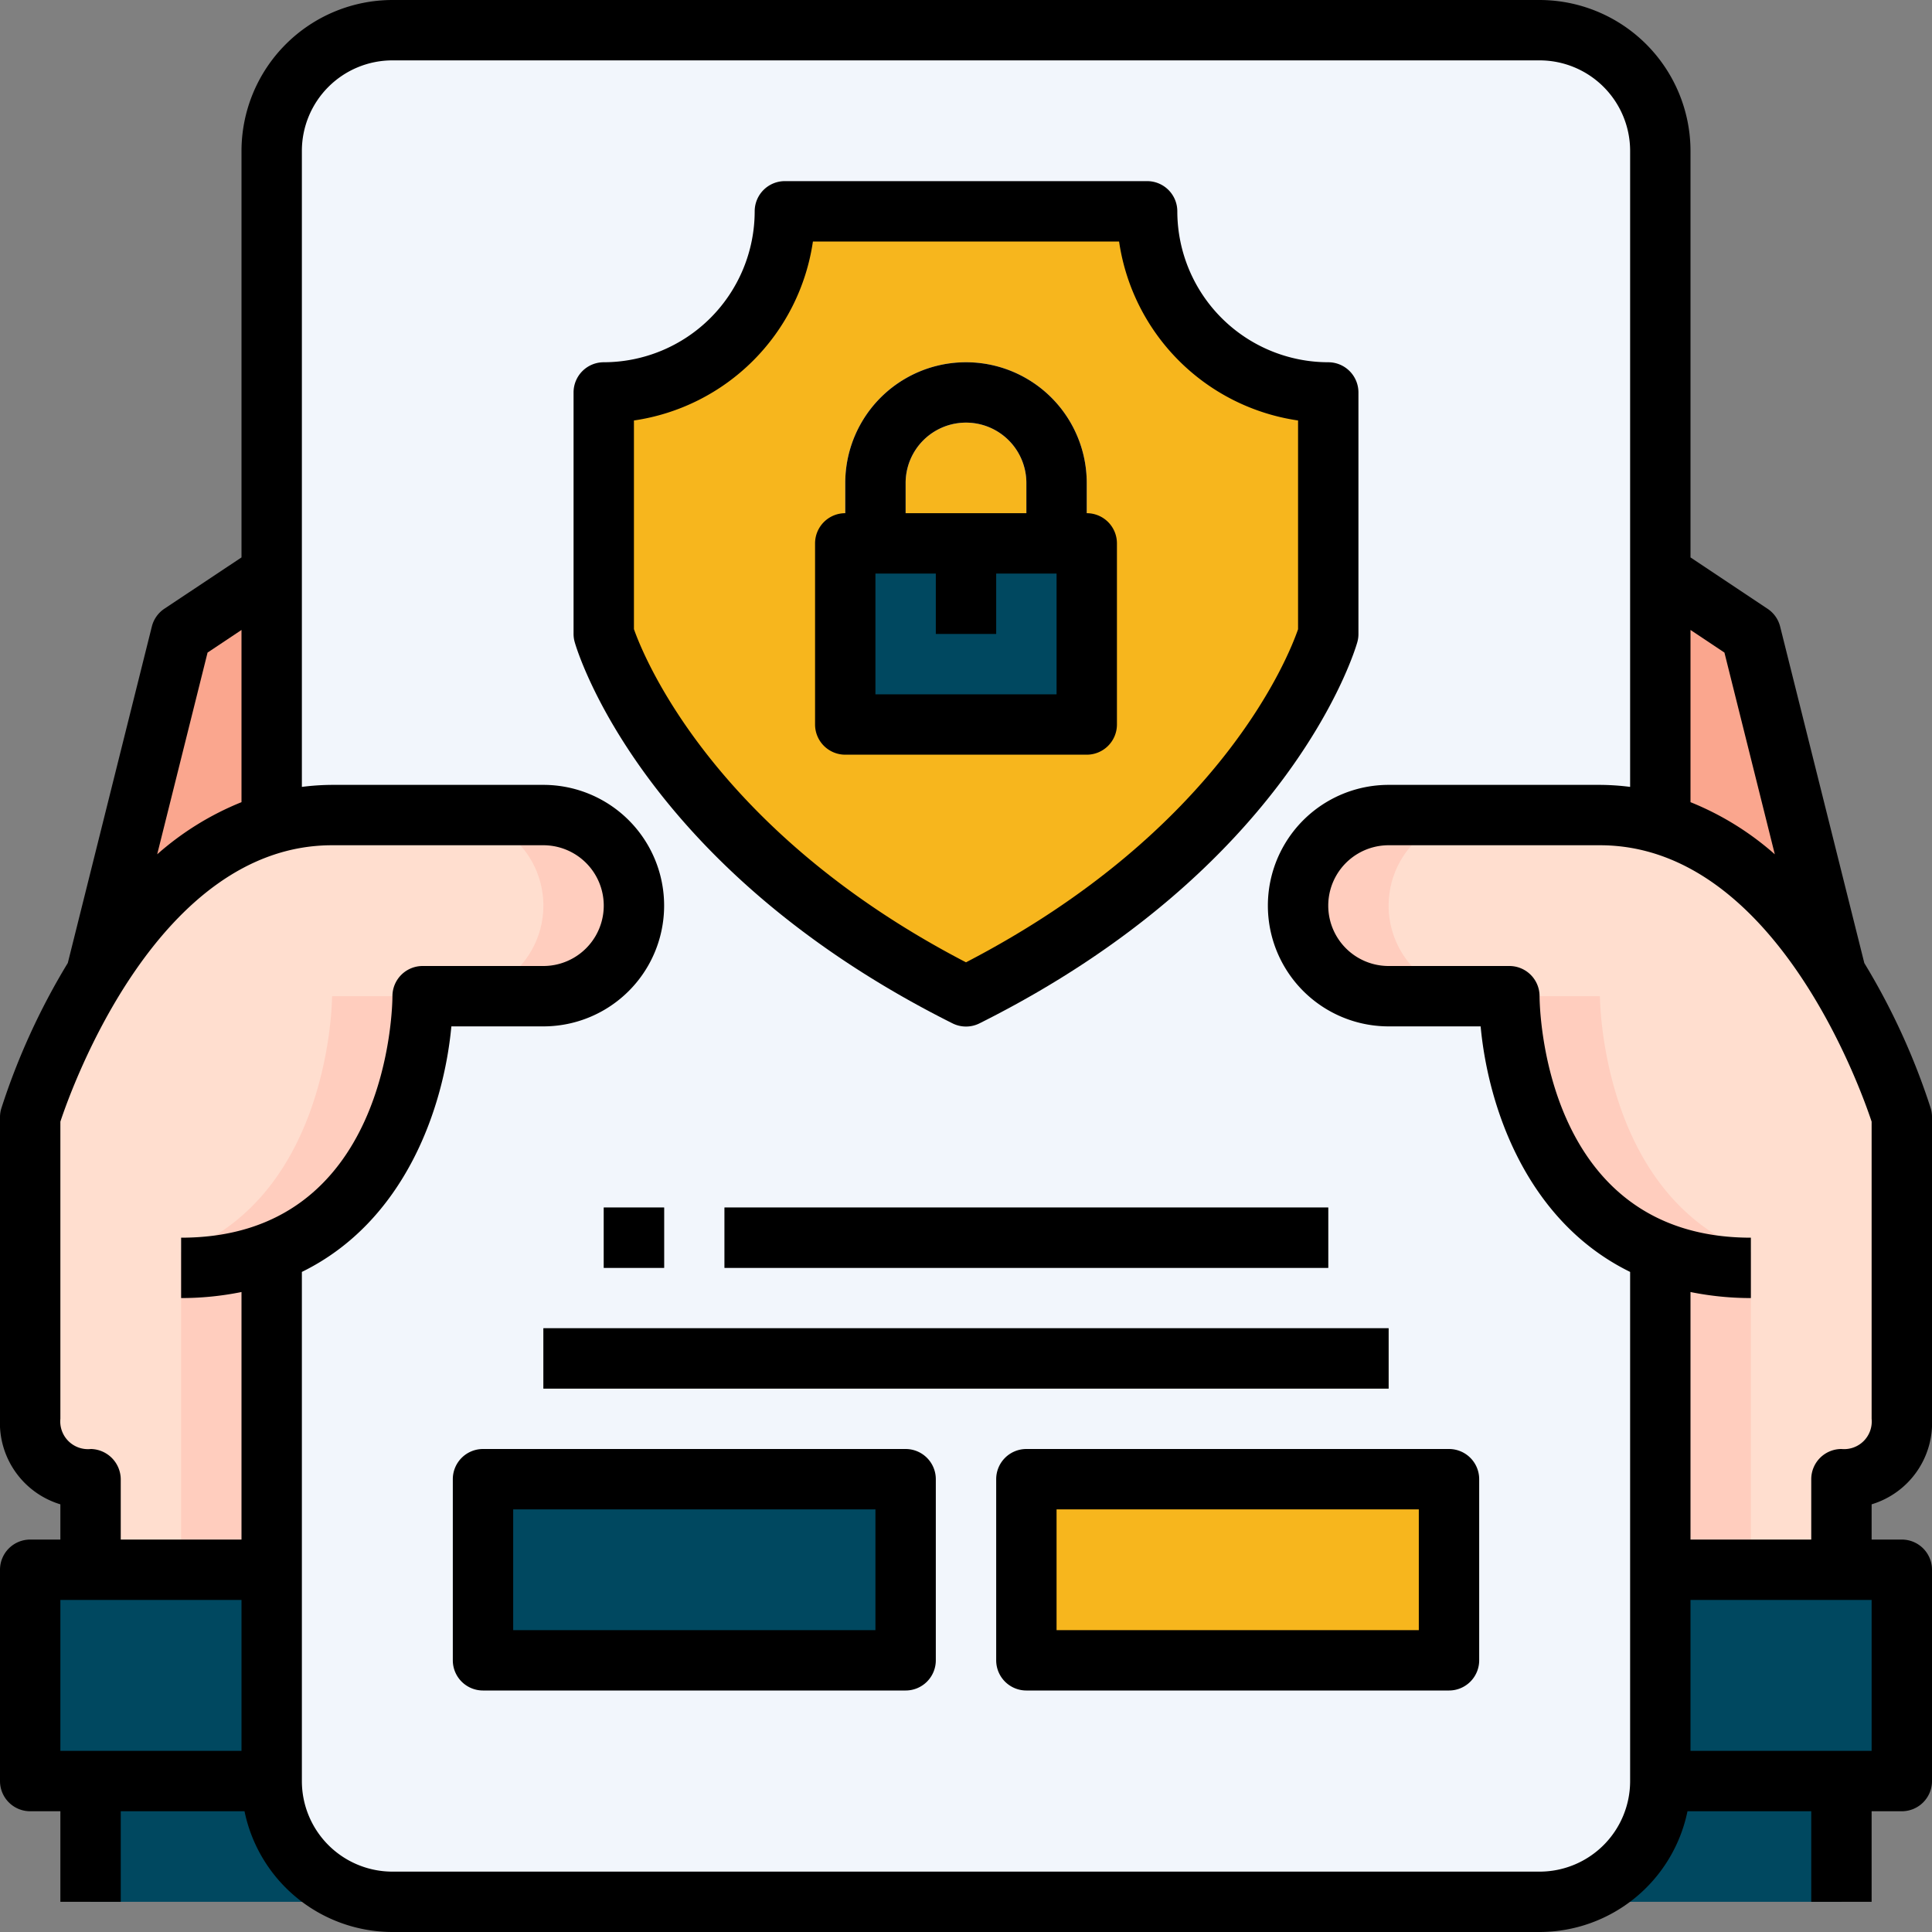
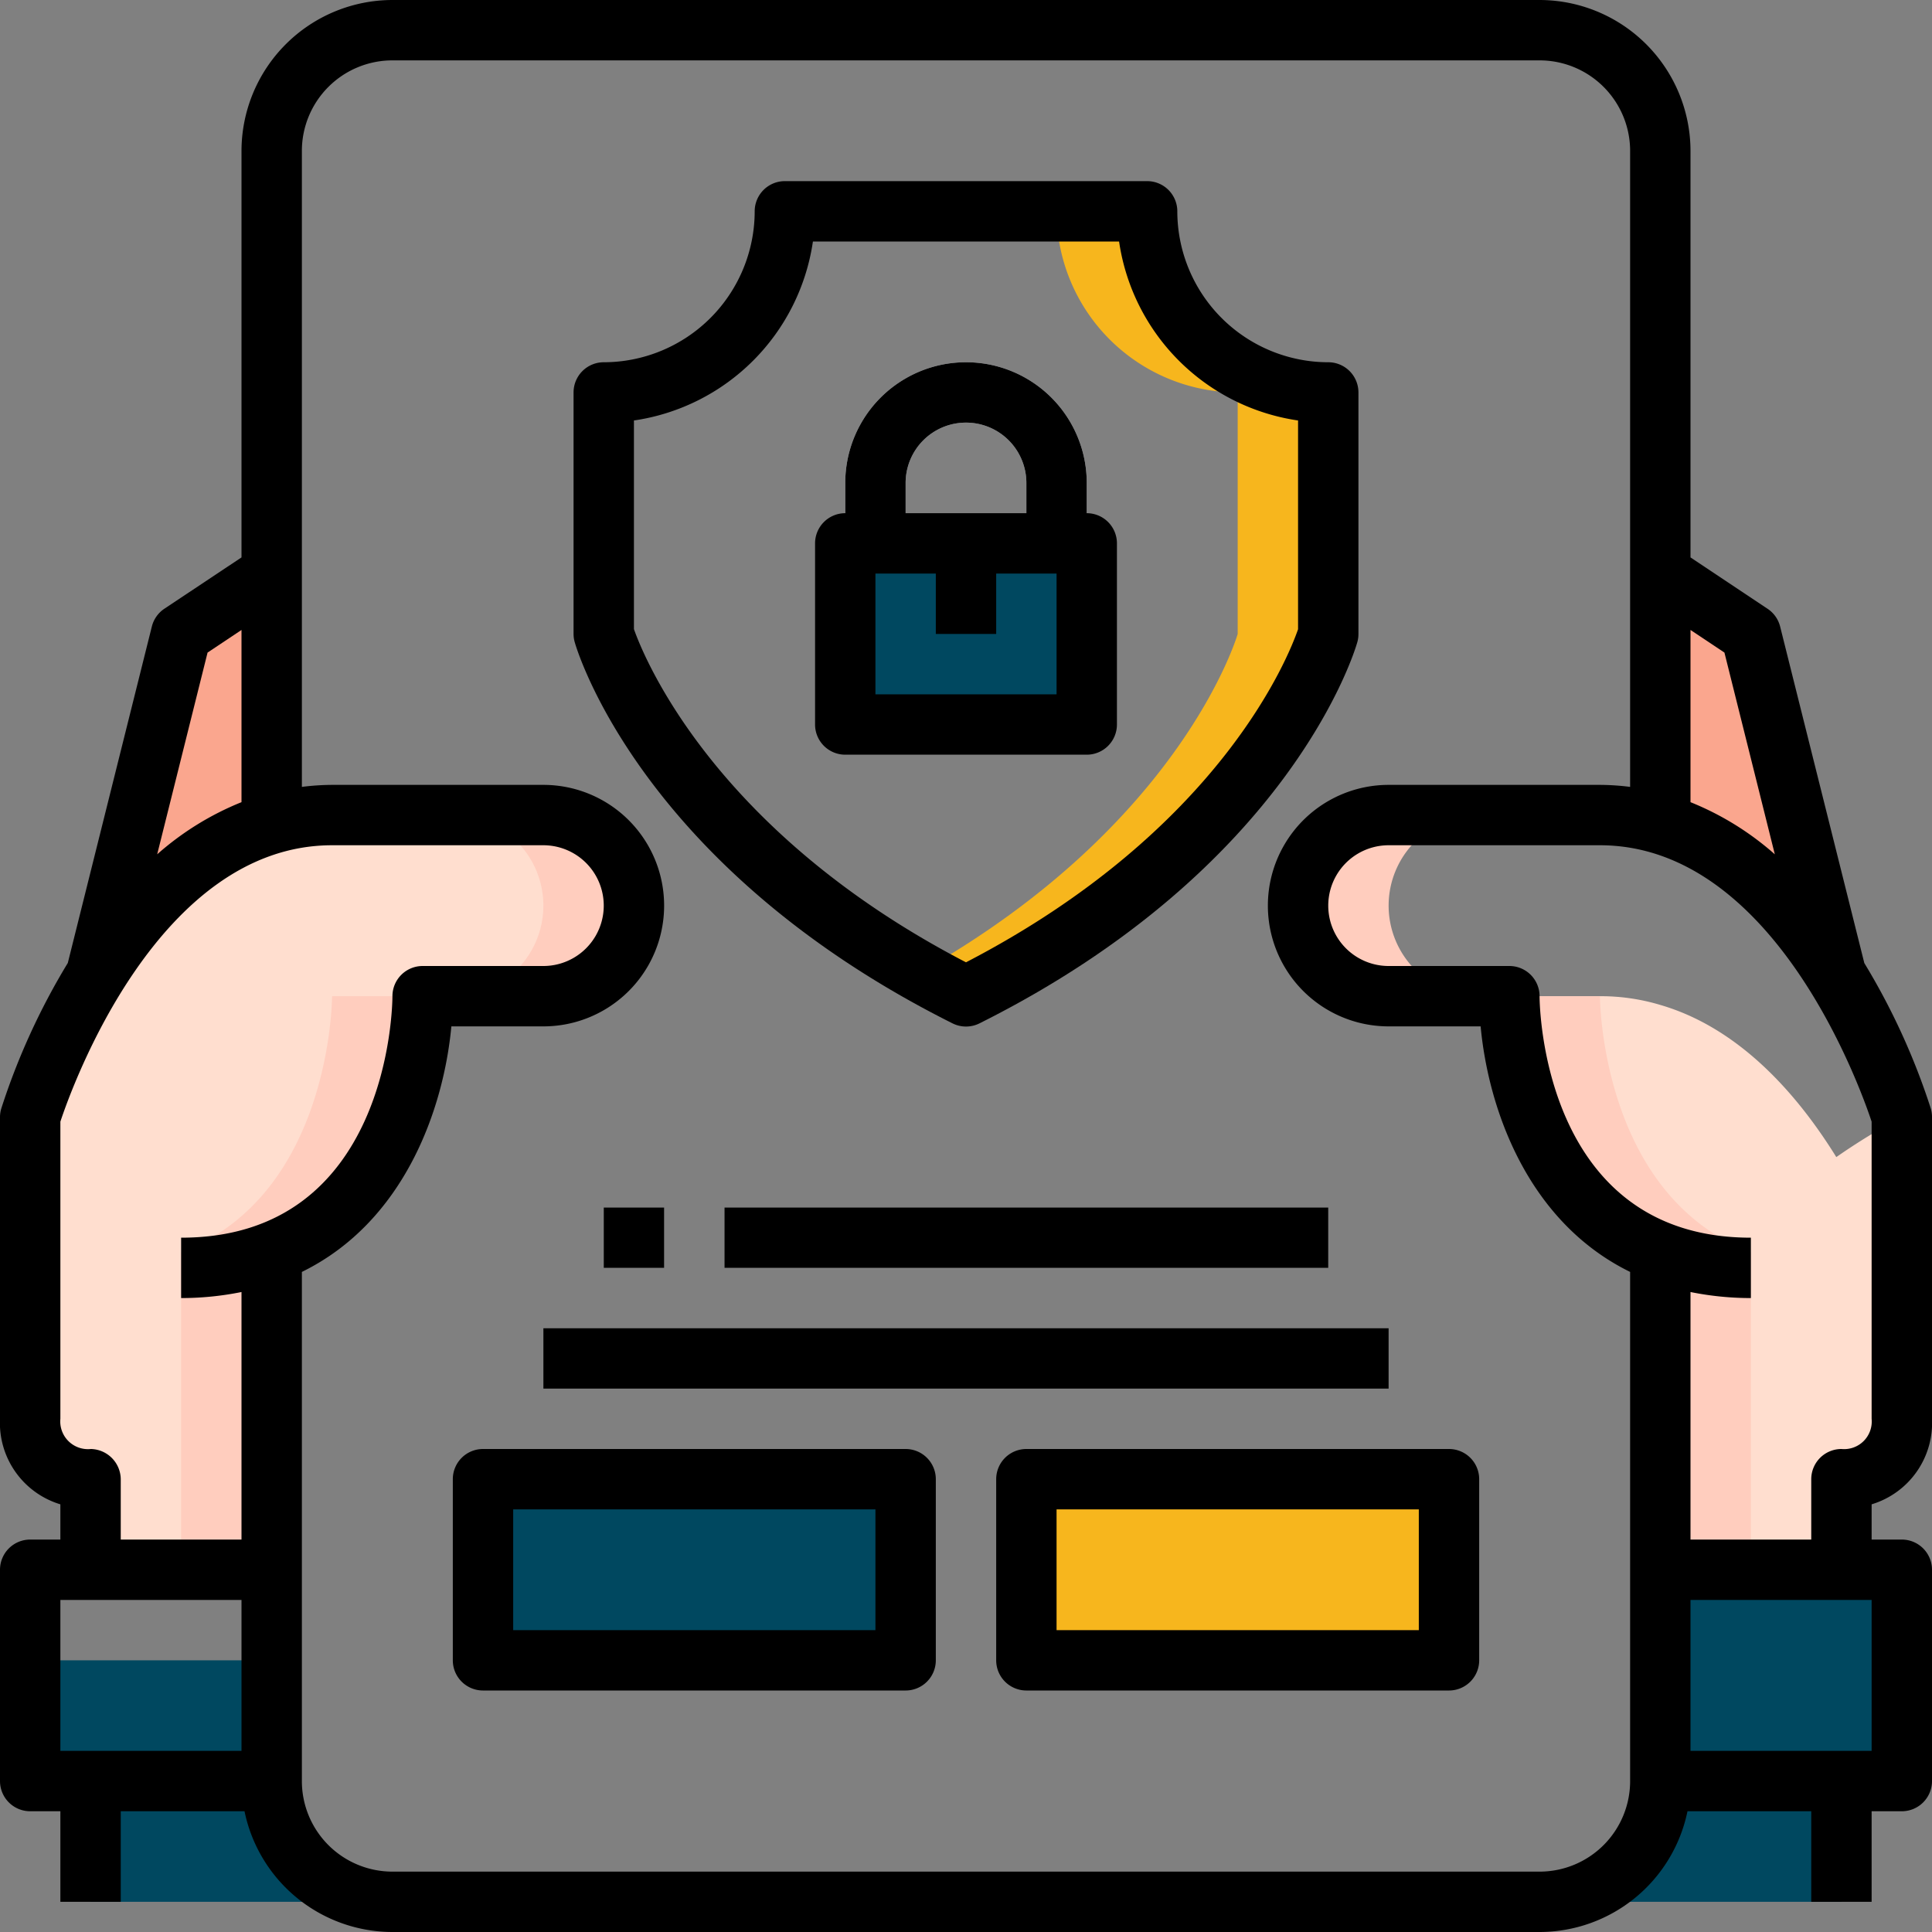
<svg xmlns="http://www.w3.org/2000/svg" width="512" height="512" x="0" y="0" viewBox="0 0 64 64" style="enable-background:new 0 0 512 512" xml:space="preserve" class="">
  <rect x="0" y="0" width="64" height="64" fill="#808080" stroke="none" />
  <g>
    <g data-name="21-insurance">
-       <rect width="46" height="62" x="9" y="1" fill="#f2f6fc" rx="4" opacity="1" data-original="#f2f6fc" class="" />
-       <path fill="#004860" d="M9 52v7H1v-7h2z" opacity="1" data-original="#65b1fc" class="" />
      <path fill="#004860" d="M9 55v4H1v-4h2z" opacity="1" data-original="#4a98f7" class="" />
      <path fill="#004860" d="M63 52v7h-8v-7h6z" opacity="1" data-original="#65b1fc" class="" />
      <path fill="#004860" d="M63 55v4h-8v-4h6z" opacity="1" data-original="#4a98f7" class="" />
      <path fill="#004860" d="M13 63H3v-4h6a4 4 0 0 0 4 4zM61 59v4H51a4 4 0 0 0 4-4z" opacity="1" data-original="#65b1fc" class="" />
      <path fill="#faa68e" d="M9 19v8.29c-2.61.76-4.53 2.94-5.83 5.04L6 21zM60.83 32.33c-1.3-2.1-3.22-4.28-5.83-5.04V19l3 2z" opacity="1" data-original="#faa68e" />
      <path fill="#ffdecf" d="M9 41.48V52H3v-3a1.959 1.959 0 0 1-2-2V37a21.866 21.866 0 0 1 2.17-4.67c1.3-2.1 3.22-4.28 5.83-5.04a6.858 6.858 0 0 1 2-.29h7a3 3 0 0 1 0 6h-4s0 6.58-5 8.48z" opacity="1" data-original="#ffdecf" class="" />
      <path fill="#ffcdbe" d="M6 41.48V52h3V41.48c5-1.9 5-8.48 5-8.48h-3s0 6.58-5 8.48zM18 27h-3a3 3 0 0 1 0 6h3a3 3 0 0 0 0-6z" opacity="1" data-original="#ffcdbe" />
-       <path fill="#ffdecf" d="M61 49v3h-6V41.48c-5-1.9-5-8.48-5-8.48h-4a3 3 0 0 1 0-6h7a6.858 6.858 0 0 1 2 .29c2.61.76 4.53 2.94 5.83 5.04A21.866 21.866 0 0 1 63 37v10a1.959 1.959 0 0 1-2 2z" opacity="1" data-original="#ffdecf" class="" />
+       <path fill="#ffdecf" d="M61 49v3h-6V41.48c-5-1.9-5-8.48-5-8.48h-4h7a6.858 6.858 0 0 1 2 .29c2.61.76 4.53 2.94 5.83 5.04A21.866 21.866 0 0 1 63 37v10a1.959 1.959 0 0 1-2 2z" opacity="1" data-original="#ffdecf" class="" />
      <path fill="#ffcdbe" d="M46 30a3 3 0 0 1 3-3h-3a3 3 0 0 0 0 6h3a3 3 0 0 1-3-3zM53 33h-3s0 6.58 5 8.48V52h3V41.48c-5-1.9-5-8.48-5-8.48z" opacity="1" data-original="#ffcdbe" />
-       <path fill="#f7b61d" d="M44 21s-2 7-12 12c-10-5-12-12-12-12v-8a6 6 0 0 0 6-6h12a6 6 0 0 0 6 6z" opacity="1" data-original="#d2eb5a" class="" />
      <path fill="#f7b61d" d="M38 7h-3a6 6 0 0 0 6 6v8s-1.807 6.281-10.5 11.193c.482.273.974.544 1.5.807 10-5 12-12 12-12v-8a6 6 0 0 1-6-6z" opacity="1" data-original="#b4d241" class="" />
      <path fill="#004860" d="M28 18h8v6h-8z" opacity="1" data-original="#65b1fc" class="" />
      <path fill="#f2f6fc" d="M36 18h-2v-2a2 2 0 0 0-4 0v2h-2v-2a4 4 0 0 1 8 0z" opacity="1" data-original="#f2f6fc" class="" />
      <path fill="#004860" d="M31 18h2v3h-2z" opacity="1" data-original="#4a98f7" class="" />
      <g fill="#9c9c9c">
        <path d="M20 40h2v2h-2zM24 40h20v2H24zM18 44h28v2H18z" fill="#9c9c9c" opacity="1" data-original="#9c9c9c" class="" />
      </g>
      <path fill="#004860" d="M16 49h14v6H16z" opacity="1" data-original="#65b1fc" class="" />
      <path fill="#f7b61d" d="M34 49h14v6H34z" opacity="1" data-original="#ff936b" class="" />
      <path fill="#004860" d="M16 52h14v3H16z" opacity="1" data-original="#4a98f7" class="" />
-       <path fill="#f7b61d" d="M34 52h14v3H34z" opacity="1" data-original="#ff7045" class="" />
      <path d="M64 47V37a.992.992 0 0 0-.042-.287 22.649 22.649 0 0 0-2.2-4.81L58.97 20.758a1 1 0 0 0-.415-.59L56 18.465V5a5.006 5.006 0 0 0-5-5H13a5.006 5.006 0 0 0-5 5v13.465l-2.555 1.7a1 1 0 0 0-.415.59L2.246 31.9a22.649 22.649 0 0 0-2.2 4.81A.992.992 0 0 0 0 37v10a2.818 2.818 0 0 0 2 2.833V51H1a1 1 0 0 0-1 1v7a1 1 0 0 0 1 1h1v3h2v-3h4.1a5.009 5.009 0 0 0 4.9 4h38a5.009 5.009 0 0 0 4.9-4H60v3h2v-3h1a1 1 0 0 0 1-1v-7a1 1 0 0 0-1-1h-1v-1.167A2.818 2.818 0 0 0 64 47zm-2 0a.915.915 0 0 1-1 1 1 1 0 0 0-1 1v2h-4v-8.2a10.081 10.081 0 0 0 2 .2v-2c-6.891 0-7-7.675-7-8a1 1 0 0 0-1-1h-4a2 2 0 0 1 0-4h7c5.761 0 8.625 8.023 9 9.156zm-4.876-25.383 1.669 6.683A9.649 9.649 0 0 0 56 26.573v-5.705zm-50.248 0L8 20.868v5.705A9.649 9.649 0 0 0 5.207 28.3zM2 37.156C2.375 36.023 5.239 28 11 28h7a2 2 0 0 1 0 4h-4a1 1 0 0 0-1 1c0 .327-.109 8-7 8v2a10.081 10.081 0 0 0 2-.2V51H4v-2a1.012 1.012 0 0 0-.988-1A.918.918 0 0 1 2 47zM2 53h6v5H2zm49 9H13a3 3 0 0 1-3-3V42.134c3.412-1.672 4.7-5.426 4.952-8.134H18a4 4 0 0 0 0-8h-7a8.151 8.151 0 0 0-1 .067V5a3 3 0 0 1 3-3h38a3 3 0 0 1 3 3v21.067A8.151 8.151 0 0 0 53 26h-7a4 4 0 0 0 0 8h3.048c.251 2.708 1.54 6.462 4.952 8.134V59a3 3 0 0 1-3 3zm11-4h-6v-5h6z" fill="#000000" opacity="1" data-original="#000000" class="" />
      <path d="M31.553 33.9a1 1 0 0 0 .894 0c10.276-5.138 12.428-12.317 12.514-12.621A.97.97 0 0 0 45 21v-8a1 1 0 0 0-1-1 5.006 5.006 0 0 1-5-5 1 1 0 0 0-1-1H26a1 1 0 0 0-1 1 5.006 5.006 0 0 1-5 5 1 1 0 0 0-1 1v8a.97.97 0 0 0 .039.274c.086.304 2.238 7.483 12.514 12.626zM21 13.929A7.016 7.016 0 0 0 26.929 8h10.142A7.016 7.016 0 0 0 43 13.929v6.915c-.308.893-2.573 6.662-11 11.034-8.379-4.35-10.688-10.15-11-11.037z" fill="#000000" opacity="1" data-original="#000000" class="" />
      <path d="M28 25h8a1 1 0 0 0 1-1v-6a1 1 0 0 0-1-1v-1a4 4 0 0 0-8 0v1a1 1 0 0 0-1 1v6a1 1 0 0 0 1 1zm7-2h-6v-4h2v2h2v-2h2zm-5-7a2 2 0 0 1 4 0v1h-4zM20 40h2v2h-2zM24 40h20v2H24zM18 44h28v2H18zM30 48H16a1 1 0 0 0-1 1v6a1 1 0 0 0 1 1h14a1 1 0 0 0 1-1v-6a1 1 0 0 0-1-1zm-1 6H17v-4h12zM48 48H34a1 1 0 0 0-1 1v6a1 1 0 0 0 1 1h14a1 1 0 0 0 1-1v-6a1 1 0 0 0-1-1zm-1 6H35v-4h12z" fill="#000000" opacity="1" data-original="#000000" class="" />
    </g>
  </g>
</svg>